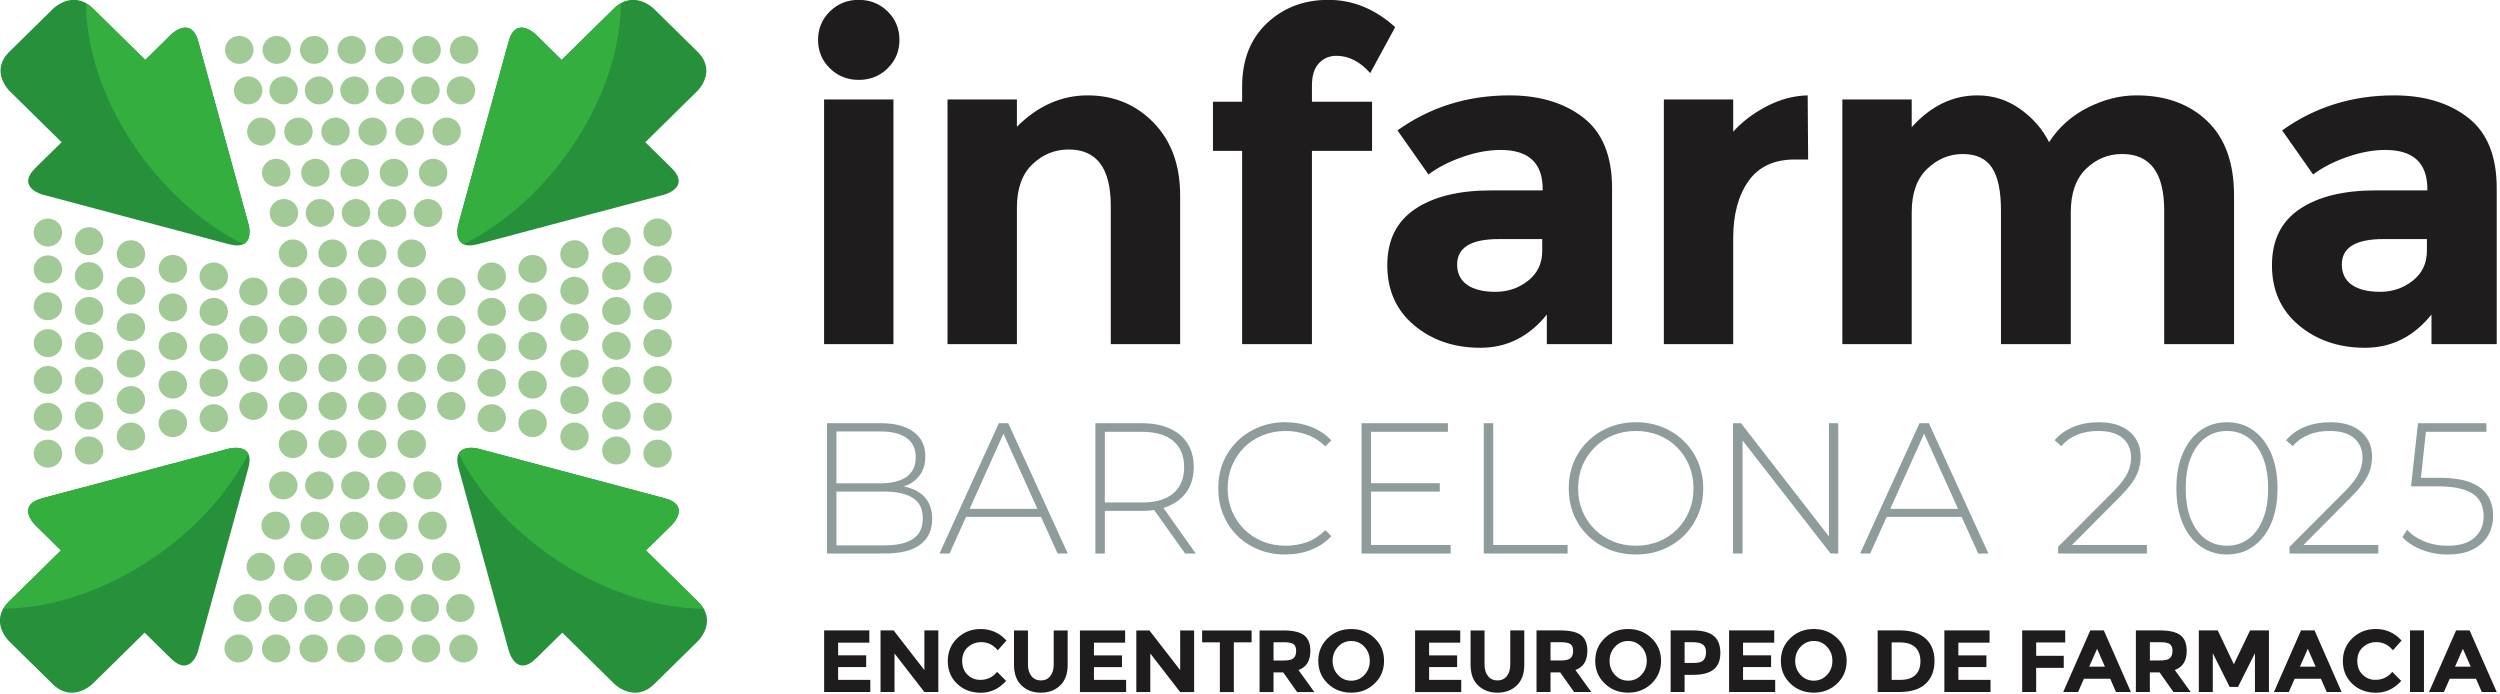
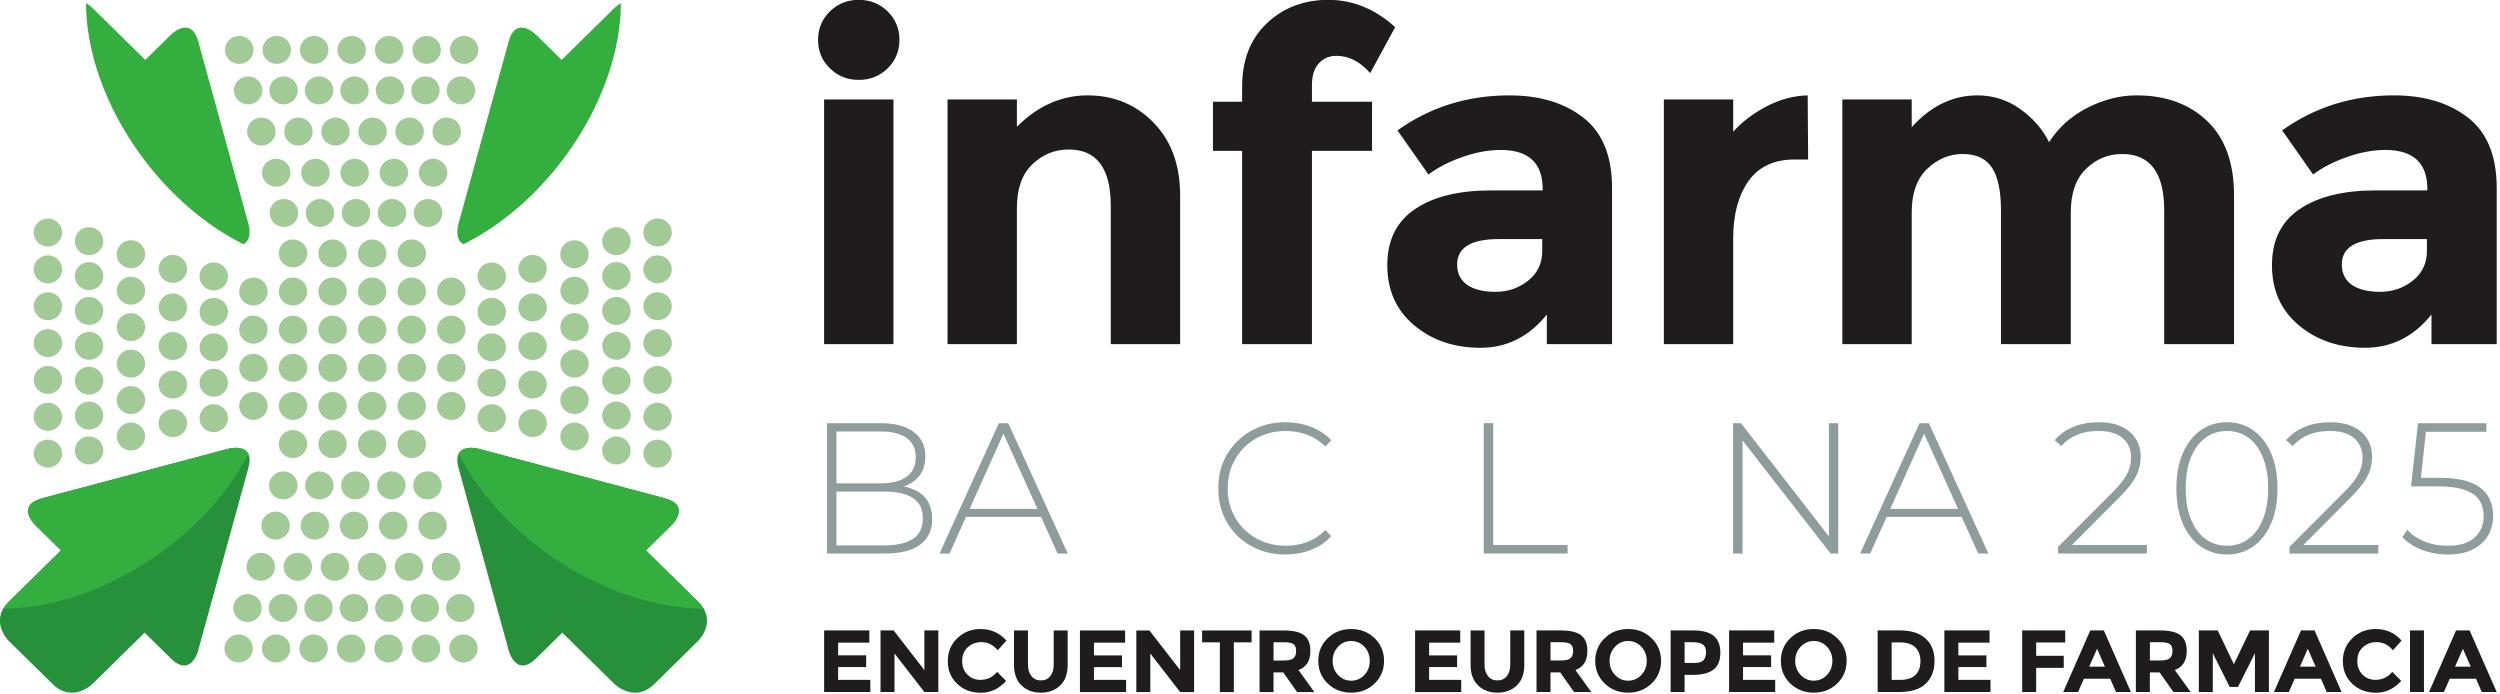
<svg xmlns="http://www.w3.org/2000/svg" xmlns:ns1="http://sodipodi.sourceforge.net/DTD/sodipodi-0.dtd" xmlns:ns2="http://www.inkscape.org/namespaces/inkscape" xmlns:xlink="http://www.w3.org/1999/xlink" width="162.158" height="45" viewBox="0 0 121.619 33.75" version="1.2" id="svg124" ns1:docname="inf2025-logo.svg" ns2:version="1.3.2 (091e20e, 2023-11-25, custom)">
  <ns1:namedview pagecolor="#ffffff" bordercolor="#666666" borderopacity="1" objecttolerance="10" gridtolerance="10" guidetolerance="10" ns2:pageopacity="0" ns2:pageshadow="2" ns2:window-width="2400" ns2:window-height="1271" id="namedview126" showgrid="false" units="px" fit-margin-top="0" fit-margin-left="0" fit-margin-right="0" fit-margin-bottom="0" ns2:zoom="1.5584371" ns2:cx="268.21743" ns2:cy="-9.9458618" ns2:window-x="4791" ns2:window-y="-9" ns2:window-maximized="1" ns2:current-layer="svg124" ns2:showpageshadow="0" ns2:pagecheckerboard="0" ns2:deskcolor="#505050" />
  <defs id="defs43">
    <g id="g41">
      <symbol overflow="visible" id="glyph0-0" style="overflow:visible">
        <path style="stroke:none" d="M 0.969,0 V -17 H 13.172 V 0 Z M 2.891,-1.703 H 11.25 v -13.594 H 2.891 Z m 0,0" id="path2" ns2:connector-curvature="0" />
      </symbol>
      <symbol overflow="visible" id="glyph0-1" style="overflow:visible">
        <path style="stroke:none" d="m 2.938,0 v -17 h 7.031 c 1.812,0 3.227,0.375 4.25,1.125 1.031,0.742 1.547,1.812 1.547,3.219 0,0.93 -0.219,1.711 -0.656,2.344 -0.43,0.625 -1.023,1.102 -1.781,1.422 -0.762,0.312 -1.617,0.469 -2.562,0.469 l 0.438,-0.484 c 1.156,0 2.141,0.172 2.953,0.516 0.82,0.336 1.441,0.824 1.859,1.469 0.426,0.648 0.641,1.461 0.641,2.438 0,1.418 -0.516,2.523 -1.547,3.312 C 14.086,-0.391 12.535,0 10.453,0 Z m 1.234,-1.062 h 6.281 c 1.613,0 2.848,-0.281 3.703,-0.844 0.852,-0.562 1.281,-1.457 1.281,-2.688 0,-1.207 -0.43,-2.086 -1.281,-2.641 -0.855,-0.562 -2.09,-0.844 -3.703,-0.844 h -6.438 V -9.156 h 5.906 c 1.457,0 2.586,-0.281 3.391,-0.844 0.801,-0.57 1.203,-1.422 1.203,-2.547 0,-1.125 -0.402,-1.969 -1.203,-2.531 -0.805,-0.562 -1.934,-0.844 -3.391,-0.844 h -5.75 z m 0,0" id="path5" ns2:connector-curvature="0" />
      </symbol>
      <symbol overflow="visible" id="glyph0-2" style="overflow:visible">
        <path style="stroke:none" d="m 0.125,0 7.75,-17 H 9.094 L 16.859,0 H 15.531 L 8.203,-16.219 h 0.531 L 1.438,0 Z M 2.969,-4.781 3.375,-5.828 H 13.453 L 13.875,-4.781 Z m 0,0" id="path8" ns2:connector-curvature="0" />
      </symbol>
      <symbol overflow="visible" id="glyph0-3" style="overflow:visible">
-         <path style="stroke:none" d="m 2.938,0 v -17 h 6.047 c 1.406,0 2.613,0.23 3.625,0.688 1.02,0.449 1.801,1.102 2.344,1.953 0.539,0.844 0.812,1.875 0.812,3.094 0,1.18 -0.273,2.195 -0.812,3.047 -0.543,0.855 -1.324,1.512 -2.344,1.969 -1.012,0.461 -2.219,0.688 -3.625,0.688 h -5.375 l 0.562,-0.578 V 0 Z M 14.641,0 10.25,-6.172 h 1.406 L 16.031,0 Z M 4.172,-6.078 3.609,-6.656 h 5.375 c 1.812,0 3.188,-0.398 4.125,-1.203 0.938,-0.812 1.406,-1.945 1.406,-3.406 0,-1.469 -0.469,-2.602 -1.406,-3.406 -0.938,-0.801 -2.312,-1.203 -4.125,-1.203 h -5.375 l 0.562,-0.609 z m 0,0" id="path11" ns2:connector-curvature="0" />
-       </symbol>
+         </symbol>
      <symbol overflow="visible" id="glyph0-4" style="overflow:visible">
        <path style="stroke:none" d="m 10.062,0.125 c -1.25,0 -2.414,-0.211 -3.484,-0.641 -1.062,-0.438 -1.992,-1.039 -2.781,-1.812 C 3.016,-3.109 2.406,-4.02 1.969,-5.062 1.539,-6.102 1.328,-7.25 1.328,-8.5 c 0,-1.25 0.211,-2.395 0.641,-3.438 0.438,-1.039 1.051,-1.945 1.844,-2.719 0.801,-0.781 1.727,-1.383 2.781,-1.812 1.062,-0.438 2.219,-0.656 3.469,-0.656 1.188,0 2.297,0.199 3.328,0.594 1.039,0.387 1.93,0.977 2.672,1.766 l -0.766,0.797 c -0.73,-0.707 -1.531,-1.219 -2.406,-1.531 -0.875,-0.32 -1.805,-0.484 -2.781,-0.484 -1.074,0 -2.074,0.188 -3,0.562 -0.918,0.375 -1.719,0.902 -2.406,1.578 -0.68,0.68 -1.211,1.477 -1.594,2.391 -0.375,0.906 -0.562,1.891 -0.562,2.953 0,1.074 0.188,2.062 0.562,2.969 0.383,0.906 0.914,1.699 1.594,2.375 0.688,0.68 1.488,1.203 2.406,1.578 0.926,0.375 1.926,0.562 3,0.562 0.977,0 1.906,-0.156 2.781,-0.469 0.875,-0.32 1.676,-0.848 2.406,-1.578 L 16.062,-2.266 C 15.32,-1.461 14.43,-0.863 13.391,-0.469 12.359,-0.07 11.25,0.125 10.062,0.125 Z m 0,0" id="path14" ns2:connector-curvature="0" />
      </symbol>
      <symbol overflow="visible" id="glyph0-5" style="overflow:visible">
-         <path style="stroke:none" d="m 4.016,-9.172 h 9.125 v 1.094 h -9.125 z m 0.156,8.062 H 14.562 V 0 H 2.938 v -17 h 11.266 v 1.125 H 4.172 Z m 0,0" id="path17" ns2:connector-curvature="0" />
-       </symbol>
+         </symbol>
      <symbol overflow="visible" id="glyph0-6" style="overflow:visible">
        <path style="stroke:none" d="M 2.938,0 V -17 H 4.172 V -1.109 H 13.875 V 0 Z m 0,0" id="path20" ns2:connector-curvature="0" />
      </symbol>
      <symbol overflow="visible" id="glyph0-7" style="overflow:visible">
-         <path style="stroke:none" d="M 10.094,0.125 C 8.832,0.125 7.672,-0.086 6.609,-0.516 5.547,-0.953 4.613,-1.562 3.812,-2.344 3.02,-3.125 2.406,-4.035 1.969,-5.078 1.539,-6.129 1.328,-7.27 1.328,-8.5 c 0,-1.227 0.211,-2.363 0.641,-3.406 0.438,-1.039 1.051,-1.953 1.844,-2.734 0.801,-0.789 1.734,-1.398 2.797,-1.828 1.062,-0.438 2.223,-0.656 3.484,-0.656 1.25,0 2.406,0.219 3.469,0.656 1.07,0.43 2,1.031 2.781,1.812 0.789,0.773 1.406,1.68 1.844,2.719 0.445,1.043 0.672,2.188 0.672,3.438 0,1.25 -0.227,2.398 -0.672,3.438 -0.438,1.043 -1.055,1.953 -1.844,2.734 -0.781,0.773 -1.711,1.375 -2.781,1.812 C 12.5,-0.086 11.344,0.125 10.094,0.125 Z m 0,-1.141 c 1.07,0 2.066,-0.188 2.984,-0.562 0.914,-0.375 1.707,-0.898 2.375,-1.578 0.676,-0.676 1.203,-1.469 1.578,-2.375 0.375,-0.906 0.562,-1.895 0.562,-2.969 0,-1.082 -0.188,-2.07 -0.562,-2.969 -0.375,-0.906 -0.902,-1.695 -1.578,-2.375 -0.668,-0.676 -1.461,-1.203 -2.375,-1.578 -0.918,-0.375 -1.914,-0.562 -2.984,-0.562 -1.086,0 -2.086,0.188 -3,0.562 -0.906,0.375 -1.703,0.902 -2.391,1.578 -0.68,0.68 -1.211,1.469 -1.594,2.375 -0.375,0.898 -0.562,1.887 -0.562,2.969 0,1.074 0.188,2.062 0.562,2.969 0.383,0.906 0.914,1.699 1.594,2.375 0.688,0.68 1.484,1.203 2.391,1.578 0.914,0.375 1.914,0.562 3,0.562 z m 0,0" id="path23" ns2:connector-curvature="0" />
-       </symbol>
+         </symbol>
      <symbol overflow="visible" id="glyph0-8" style="overflow:visible">
        <path style="stroke:none" d="M 2.938,0 V -17 H 3.969 L 15.984,-1.531 H 15.438 V -17 h 1.219 V 0 h -1 L 3.609,-15.469 h 0.562 V 0 Z m 0,0" id="path26" ns2:connector-curvature="0" />
      </symbol>
      <symbol overflow="visible" id="glyph0-9" style="overflow:visible">
        <path style="stroke:none" d="" id="path29" ns2:connector-curvature="0" />
      </symbol>
      <symbol overflow="visible" id="glyph0-10" style="overflow:visible">
        <path style="stroke:none" d="m 0.984,0 v -0.875 l 7.125,-7.141 c 0.676,-0.676 1.18,-1.27 1.516,-1.781 0.344,-0.508 0.57,-0.984 0.688,-1.422 0.125,-0.438 0.188,-0.863 0.188,-1.281 0,-1.07 -0.367,-1.922 -1.094,-2.547 -0.719,-0.625 -1.777,-0.938 -3.172,-0.938 -1.062,0 -1.992,0.168 -2.781,0.5 -0.793,0.324 -1.48,0.812 -2.062,1.469 L 0.531,-14.781 c 0.645,-0.75 1.457,-1.328 2.438,-1.734 0.988,-0.406 2.109,-0.609 3.359,-0.609 1.113,0 2.07,0.184 2.875,0.547 0.812,0.367 1.438,0.887 1.875,1.562 0.445,0.668 0.672,1.465 0.672,2.391 0,0.555 -0.078,1.094 -0.234,1.625 -0.148,0.523 -0.418,1.074 -0.812,1.656 C 10.305,-8.758 9.738,-8.098 9,-7.359 L 2.312,-0.625 1.906,-1.109 H 12.562 V 0 Z m 0,0" id="path32" ns2:connector-curvature="0" />
      </symbol>
      <symbol overflow="visible" id="glyph0-11" style="overflow:visible">
        <path style="stroke:none" d="M 7.922,0.125 C 6.641,0.125 5.5,-0.223 4.5,-0.922 3.508,-1.617 2.734,-2.609 2.172,-3.891 1.609,-5.18 1.328,-6.719 1.328,-8.5 c 0,-1.781 0.281,-3.312 0.844,-4.594 0.562,-1.289 1.336,-2.285 2.328,-2.984 1,-0.695 2.141,-1.047 3.422,-1.047 1.301,0 2.441,0.352 3.422,1.047 0.988,0.699 1.766,1.695 2.328,2.984 0.562,1.281 0.844,2.812 0.844,4.594 0,1.781 -0.281,3.32 -0.844,4.609 -0.562,1.281 -1.34,2.273 -2.328,2.969 C 10.363,-0.223 9.223,0.125 7.922,0.125 Z m 0,-1.141 c 1.07,0 2.008,-0.297 2.812,-0.891 0.801,-0.594 1.426,-1.445 1.875,-2.562 0.457,-1.113 0.688,-2.457 0.688,-4.031 0,-1.582 -0.23,-2.926 -0.688,-4.031 -0.449,-1.113 -1.074,-1.969 -1.875,-2.562 -0.805,-0.594 -1.742,-0.891 -2.812,-0.891 -1.062,0 -2,0.297 -2.812,0.891 -0.805,0.594 -1.434,1.449 -1.891,2.562 -0.449,1.105 -0.672,2.449 -0.672,4.031 0,1.574 0.223,2.918 0.672,4.031 0.457,1.117 1.086,1.969 1.891,2.562 0.812,0.594 1.75,0.891 2.812,0.891 z m 0,0" id="path35" ns2:connector-curvature="0" />
      </symbol>
      <symbol overflow="visible" id="glyph0-12" style="overflow:visible">
        <path style="stroke:none" d="M 6.547,0.125 C 5.328,0.125 4.18,-0.082 3.109,-0.5 2.047,-0.926 1.219,-1.477 0.625,-2.156 L 1.25,-3.109 c 0.508,0.605 1.227,1.105 2.156,1.5 0.938,0.398 1.977,0.594 3.125,0.594 1.551,0 2.719,-0.352 3.5,-1.062 0.789,-0.719 1.188,-1.645 1.188,-2.781 0,-0.812 -0.188,-1.504 -0.562,-2.078 -0.367,-0.582 -0.992,-1.031 -1.875,-1.344 -0.875,-0.32 -2.078,-0.484 -3.609,-0.484 H 1.75 L 2.656,-17 h 8.922 v 1.125 H 3.156 L 3.75,-16.469 2.969,-9.25 2.391,-9.875 H 5.438 c 1.719,0 3.086,0.211 4.109,0.625 1.02,0.406 1.758,0.984 2.219,1.734 0.457,0.742 0.688,1.609 0.688,2.609 0,0.938 -0.219,1.789 -0.656,2.547 -0.438,0.762 -1.094,1.367 -1.969,1.812 C 8.961,-0.098 7.867,0.125 6.547,0.125 Z m 0,0" id="path38" ns2:connector-curvature="0" />
      </symbol>
    </g>
  </defs>
  <g id="surface76" transform="matrix(0.373,0,0,0.373,-4.507,-5.969)">
    <path style="fill:#a1ca97;fill-opacity:1;fill-rule:nonzero;stroke:none" d="m 16.477,75.133 v 0.059 c 0.012,0.996 0.84,1.801 1.855,1.801 1.023,0 1.855,-0.82 1.855,-1.828 0,-1.012 -0.832,-1.828 -1.855,-1.828 -1.016,0 -1.844,0.801 -1.855,1.797 m 0,-4.801 v 0.059 c 0.012,0.992 0.84,1.793 1.855,1.793 1.023,0 1.855,-0.812 1.855,-1.824 0,-1.008 -0.832,-1.828 -1.855,-1.828 -1.016,0 -1.844,0.805 -1.855,1.801 m 0,-4.812 v 0.059 c 0.012,0.996 0.84,1.801 1.855,1.801 1.023,0 1.855,-0.82 1.855,-1.828 0,-1.008 -0.832,-1.828 -1.855,-1.828 -1.016,0 -1.844,0.805 -1.855,1.797 m 0,-4.805 v 0.055 c 0.012,1 0.84,1.805 1.855,1.805 1.023,0 1.855,-0.82 1.855,-1.828 0,-1.012 -0.832,-1.824 -1.855,-1.824 -1.016,0 -1.844,0.797 -1.855,1.793 m 0,-14.422 v 0.059 c 0.012,0.996 0.84,1.801 1.855,1.801 1.023,0 1.855,-0.82 1.855,-1.832 0,-1.004 -0.832,-1.824 -1.855,-1.824 -1.016,0 -1.844,0.805 -1.855,1.797 m 0,4.809 v 0.059 c 0.012,0.992 0.84,1.797 1.855,1.797 1.023,0 1.855,-0.816 1.855,-1.824 0,-1.012 -0.832,-1.832 -1.855,-1.832 -1.016,0 -1.844,0.805 -1.855,1.801 m 0,4.809 v 0.055 c 0.012,0.996 0.84,1.797 1.855,1.797 1.023,0 1.855,-0.816 1.855,-1.824 0,-1.008 -0.832,-1.828 -1.855,-1.828 -1.016,0 -1.844,0.805 -1.855,1.801 M 21.844,74.758 c 0,1.012 0.828,1.828 1.855,1.828 1.027,0 1.859,-0.816 1.859,-1.828 0,-1.008 -0.832,-1.832 -1.859,-1.832 -1.027,0 -1.855,0.824 -1.855,1.832 m 0,-4.547 c 0,1.008 0.828,1.824 1.855,1.824 1.027,0 1.859,-0.816 1.859,-1.824 0,-1.012 -0.832,-1.832 -1.859,-1.832 -1.027,0 -1.855,0.82 -1.855,1.832 m 0,-4.551 c 0,1.008 0.828,1.824 1.855,1.824 1.027,0 1.859,-0.816 1.859,-1.824 0,-1.008 -0.832,-1.828 -1.859,-1.828 -1.027,0 -1.855,0.82 -1.855,1.828 m 0,-4.551 c 0,1.008 0.828,1.824 1.855,1.824 1.027,0 1.859,-0.816 1.859,-1.824 0,-1.008 -0.832,-1.828 -1.859,-1.828 -1.027,0 -1.855,0.82 -1.855,1.828 m 0,-13.648 c 0,1.008 0.828,1.824 1.855,1.824 1.027,0 1.859,-0.816 1.859,-1.824 0,-1.008 -0.832,-1.828 -1.859,-1.828 -1.027,0 -1.855,0.82 -1.855,1.828 m 0,4.547 c 0,1.012 0.828,1.828 1.855,1.828 1.027,0 1.859,-0.816 1.859,-1.828 0,-1.008 -0.832,-1.824 -1.859,-1.824 -1.027,0 -1.855,0.816 -1.855,1.824 m 0,4.555 c 0,1.008 0.828,1.824 1.855,1.824 1.027,0 1.859,-0.816 1.859,-1.824 0,-1.012 -0.832,-1.832 -1.859,-1.832 -1.027,0 -1.855,0.82 -1.855,1.832 m 5.461,16.371 c 0,1.008 0.832,1.824 1.859,1.824 1.023,0 1.855,-0.816 1.855,-1.824 0,-1.008 -0.832,-1.828 -1.855,-1.828 -1.027,0 -1.859,0.82 -1.859,1.828 m 0,-4.758 c 0,1.012 0.832,1.828 1.859,1.828 1.023,0 1.855,-0.816 1.855,-1.828 0,-1.004 -0.832,-1.824 -1.855,-1.824 -1.027,0 -1.859,0.82 -1.859,1.824 m 0,-4.75 c 0,1.008 0.832,1.828 1.859,1.828 1.023,0 1.855,-0.82 1.855,-1.828 0,-1.012 -0.832,-1.828 -1.855,-1.828 -1.027,0 -1.859,0.816 -1.859,1.828 m 0,-14.266 c 0,1.008 0.832,1.828 1.859,1.828 1.023,0 1.855,-0.82 1.855,-1.828 0,-1.008 -0.832,-1.828 -1.855,-1.828 -1.027,0 -1.859,0.82 -1.859,1.828 m 0,4.754 c 0,1.008 0.832,1.828 1.859,1.828 1.023,0 1.855,-0.82 1.855,-1.828 0,-1.008 -0.832,-1.824 -1.855,-1.824 -1.027,0 -1.859,0.816 -1.859,1.824 m 0,4.758 c 0,1.008 0.832,1.82 1.859,1.82 1.023,0 1.855,-0.812 1.855,-1.82 0,-1.012 -0.832,-1.832 -1.855,-1.832 -1.027,0 -1.859,0.82 -1.859,1.832 m 5.465,12.52 c 0,1.008 0.832,1.824 1.855,1.824 1.023,0 1.859,-0.816 1.859,-1.824 0,-1.012 -0.836,-1.828 -1.859,-1.828 -1.023,0 -1.855,0.816 -1.855,1.828 m 0,-5.031 c 0,1.008 0.832,1.824 1.855,1.824 1.023,0 1.859,-0.816 1.859,-1.824 0,-1.008 -0.836,-1.828 -1.859,-1.828 -1.023,0 -1.855,0.82 -1.855,1.828 m 0,-5.031 c 0,1.008 0.832,1.828 1.855,1.828 1.023,0 1.859,-0.82 1.859,-1.828 0,-1.012 -0.836,-1.828 -1.859,-1.828 -1.023,0 -1.855,0.816 -1.855,1.828 m 0,-10.062 c 0,1.008 0.832,1.824 1.855,1.824 1.023,0 1.859,-0.816 1.859,-1.824 0,-1.008 -0.836,-1.824 -1.859,-1.824 -1.023,0 -1.855,0.816 -1.855,1.824 m 0,5.031 c 0,1.008 0.832,1.828 1.855,1.828 1.023,0 1.859,-0.82 1.859,-1.828 0,-1.008 -0.836,-1.828 -1.859,-1.828 -1.023,0 -1.855,0.82 -1.855,1.828 m 5.332,14.441 c 0,1.012 0.832,1.828 1.859,1.828 1.023,0 1.859,-0.816 1.859,-1.828 0,-1.008 -0.836,-1.824 -1.859,-1.824 -1.027,0 -1.859,0.816 -1.859,1.824 m 0,-4.621 c 0,0.996 0.812,1.809 1.816,1.828 H 40 c 1.008,-0.02 1.82,-0.832 1.82,-1.828 0,-1.008 -0.836,-1.824 -1.859,-1.824 -1.027,0 -1.859,0.816 -1.859,1.824 m 0,-4.621 c 0,1.008 0.832,1.832 1.859,1.832 1.023,0 1.859,-0.824 1.859,-1.832 0,-1.008 -0.836,-1.824 -1.859,-1.824 -1.027,0 -1.859,0.816 -1.859,1.824 m 1.891,-6.445 c 1.012,0.016 1.828,0.828 1.828,1.824 0,1.008 -0.836,1.828 -1.859,1.828 -1.027,0 -1.859,-0.82 -1.859,-1.828 0,-0.996 0.816,-1.809 1.828,-1.824 z m -1.891,-2.797 c 0,1 0.816,1.812 1.828,1.828 h 0.062 C 41,53.867 41.82,53.055 41.82,52.055 c 0,-1.004 -0.836,-1.828 -1.859,-1.828 -1.027,0 -1.859,0.824 -1.859,1.828 m 32.574,48.523 c 0,0.996 0.805,1.805 1.809,1.828 h 0.086 c 1.008,-0.023 1.816,-0.832 1.816,-1.828 0,-1.012 -0.832,-1.828 -1.859,-1.828 -1.023,0 -1.852,0.816 -1.852,1.828 m -4.891,0 c 0,0.996 0.812,1.805 1.82,1.828 h 0.082 c 1.004,-0.023 1.816,-0.832 1.816,-1.828 0,-1.012 -0.832,-1.828 -1.859,-1.828 -1.023,0 -1.859,0.816 -1.859,1.828 m -4.891,0 c 0,0.996 0.812,1.805 1.816,1.828 h 0.086 c 1.008,-0.023 1.812,-0.832 1.812,-1.828 0,-1.012 -0.828,-1.828 -1.855,-1.828 -1.027,0 -1.859,0.816 -1.859,1.828 m -4.887,0 c 0,0.996 0.812,1.805 1.82,1.828 h 0.082 c 1.004,-0.023 1.816,-0.832 1.816,-1.828 0,-1.012 -0.836,-1.828 -1.859,-1.828 -1.023,0 -1.859,0.816 -1.859,1.828 m -14.66,0 c 0,0.996 0.809,1.805 1.812,1.828 h 0.086 c 1.008,-0.023 1.816,-0.832 1.816,-1.828 0,-1.012 -0.832,-1.828 -1.859,-1.828 -1.023,0 -1.855,0.816 -1.855,1.828 m 4.887,0 c 0,0.996 0.812,1.805 1.816,1.828 h 0.086 c 1.004,-0.023 1.812,-0.832 1.812,-1.828 0,-1.012 -0.828,-1.828 -1.855,-1.828 -1.023,0 -1.859,0.816 -1.859,1.828 m 4.891,0 c 0,0.996 0.809,1.805 1.812,1.828 h 0.082 c 1.008,-0.023 1.82,-0.832 1.82,-1.828 0,-1.012 -0.832,-1.828 -1.859,-1.828 -1.027,0 -1.855,0.816 -1.855,1.828 m 19.133,-5.277 c 0,1.008 0.836,1.824 1.859,1.824 1.023,0 1.855,-0.816 1.855,-1.824 0,-1.012 -0.832,-1.828 -1.855,-1.828 -1.023,0 -1.859,0.816 -1.859,1.828 m -4.625,0 c 0,1.008 0.832,1.824 1.859,1.824 1.023,0 1.859,-0.816 1.859,-1.824 0,-1.012 -0.836,-1.828 -1.859,-1.828 -1.027,0 -1.859,0.816 -1.859,1.828 m -4.629,0 c 0,1.008 0.836,1.824 1.863,1.824 1.027,0 1.855,-0.816 1.855,-1.824 0,-1.012 -0.828,-1.828 -1.855,-1.828 -1.027,0 -1.863,0.816 -1.863,1.828 m -4.625,0 c 0,1.008 0.836,1.824 1.863,1.824 1.023,0 1.855,-0.816 1.855,-1.824 0,-1.012 -0.832,-1.828 -1.855,-1.828 -1.027,0 -1.863,0.816 -1.863,1.828 m -13.875,0 c 0,1.008 0.832,1.824 1.859,1.824 1.023,0 1.855,-0.816 1.855,-1.824 0,-1.012 -0.832,-1.828 -1.855,-1.828 -1.027,0 -1.859,0.816 -1.859,1.828 m 4.625,0 c 0,1.008 0.832,1.824 1.859,1.824 1.023,0 1.855,-0.816 1.855,-1.824 0,-1.012 -0.832,-1.828 -1.855,-1.828 -1.027,0 -1.859,0.816 -1.859,1.828 m 4.629,0 c 0,1.008 0.832,1.824 1.855,1.824 1.027,0 1.859,-0.816 1.859,-1.824 0,-1.012 -0.832,-1.828 -1.859,-1.828 -1.023,0 -1.855,0.816 -1.855,1.828 m 16.648,-5.375 c 0,1.008 0.828,1.828 1.855,1.828 1.027,0 1.855,-0.82 1.855,-1.828 0,-1.008 -0.828,-1.828 -1.855,-1.828 -1.027,0 -1.855,0.82 -1.855,1.828 m -4.84,0 c 0,1.008 0.836,1.828 1.863,1.828 1.023,0 1.855,-0.82 1.855,-1.828 0,-1.008 -0.832,-1.828 -1.855,-1.828 -1.027,0 -1.863,0.82 -1.863,1.828 m -4.832,0 c 0,1.008 0.832,1.828 1.859,1.828 1.027,0 1.855,-0.82 1.855,-1.828 0,-1.008 -0.828,-1.828 -1.855,-1.828 -1.027,0 -1.859,0.82 -1.859,1.828 m -14.504,0 c 0,1.008 0.832,1.828 1.859,1.828 1.027,0 1.855,-0.82 1.855,-1.828 0,-1.008 -0.828,-1.828 -1.855,-1.828 -1.027,0 -1.859,0.82 -1.859,1.828 m 4.836,0 c 0,1.008 0.828,1.828 1.855,1.828 1.023,0 1.859,-0.82 1.859,-1.828 0,-1.008 -0.836,-1.828 -1.859,-1.828 -1.027,0 -1.855,0.82 -1.855,1.828 m 4.836,0 c 0,1.008 0.832,1.828 1.859,1.828 1.023,0 1.855,-0.82 1.855,-1.828 0,-1.008 -0.832,-1.828 -1.855,-1.828 -1.027,0 -1.859,0.82 -1.859,1.828 m 12.73,-5.371 c 0,1.008 0.836,1.824 1.855,1.824 1.031,0 1.859,-0.816 1.859,-1.824 0,-1.008 -0.828,-1.828 -1.859,-1.828 -1.02,0 -1.855,0.82 -1.855,1.828 m -5.117,0 c 0,1.008 0.832,1.824 1.859,1.824 1.027,0 1.859,-0.816 1.859,-1.824 0,-1.008 -0.832,-1.828 -1.859,-1.828 -1.027,0 -1.859,0.82 -1.859,1.828 m -5.117,0 c 0,1.008 0.832,1.824 1.859,1.824 1.023,0 1.855,-0.816 1.855,-1.824 0,-1.008 -0.832,-1.828 -1.855,-1.828 -1.027,0 -1.859,0.82 -1.859,1.828 m -10.23,0 c 0,1.008 0.832,1.824 1.855,1.824 1.027,0 1.863,-0.816 1.863,-1.824 0,-1.008 -0.836,-1.828 -1.863,-1.828 -1.023,0 -1.855,0.82 -1.855,1.828 m 5.117,0 c 0,1.008 0.832,1.824 1.855,1.824 1.027,0 1.863,-0.816 1.863,-1.824 0,-1.008 -0.836,-1.828 -1.863,-1.828 -1.023,0 -1.855,0.82 -1.855,1.828 m 14.688,-5.242 c 0,1.004 0.828,1.824 1.855,1.824 1.027,0 1.859,-0.82 1.859,-1.824 0,-1.012 -0.832,-1.832 -1.859,-1.832 -1.027,0 -1.855,0.82 -1.855,1.832 m -4.699,0 c 0,1.004 0.836,1.824 1.855,1.824 1.027,0 1.859,-0.82 1.859,-1.824 0,-1.012 -0.832,-1.832 -1.859,-1.832 -1.02,0 -1.855,0.82 -1.855,1.832 m -4.699,0 c 0,1.004 0.828,1.824 1.855,1.824 1.027,0 1.859,-0.82 1.859,-1.824 0,-1.012 -0.832,-1.832 -1.859,-1.832 -1.027,0 -1.855,0.82 -1.855,1.832 m -4.703,0 c 0,1.004 0.836,1.824 1.863,1.824 1.023,0 1.855,-0.82 1.855,-1.824 0,-1.012 -0.832,-1.832 -1.855,-1.832 -1.027,0 -1.863,0.82 -1.863,1.832 m -4.699,0 c 0,1.004 0.836,1.824 1.863,1.824 1.023,0 1.855,-0.82 1.855,-1.824 0,-1.012 -0.832,-1.832 -1.855,-1.832 -1.027,0 -1.863,0.82 -1.863,1.832 m 25.469,-58.629 c 1.008,0.016 1.824,0.828 1.824,1.824 0,1.012 -0.832,1.828 -1.855,1.828 -1.027,0 -1.859,-0.816 -1.859,-1.828 0,-0.996 0.816,-1.809 1.828,-1.824 z m -6.777,1.824 c 0,1.012 0.836,1.828 1.859,1.828 1.023,0 1.855,-0.816 1.855,-1.828 0,-1.008 -0.832,-1.824 -1.855,-1.824 -1.023,0 -1.859,0.816 -1.859,1.824 m -2.996,-1.824 c 1.008,0.016 1.82,0.828 1.82,1.824 0,1.012 -0.828,1.828 -1.855,1.828 -1.027,0 -1.859,-0.816 -1.859,-1.828 0,-0.996 0.816,-1.809 1.828,-1.824 z m -6.781,1.824 c 0,1.012 0.836,1.828 1.859,1.828 1.027,0 1.859,-0.816 1.859,-1.828 0,-1.008 -0.832,-1.824 -1.859,-1.824 -1.023,0 -1.859,0.816 -1.859,1.824 m -14.664,0 c 0,1.012 0.836,1.828 1.859,1.828 1.027,0 1.859,-0.816 1.859,-1.828 0,-1.008 -0.832,-1.824 -1.859,-1.824 -1.023,0 -1.859,0.816 -1.859,1.824 m 6.719,-1.824 c -1.012,0.016 -1.828,0.828 -1.828,1.824 0,1.012 0.836,1.828 1.859,1.828 1.027,0 1.855,-0.816 1.855,-1.828 0,-0.996 -0.812,-1.809 -1.824,-1.824 z m 4.949,0 c 1.012,0.016 1.828,0.828 1.828,1.824 0,1.012 -0.836,1.828 -1.859,1.828 -1.027,0 -1.859,-0.816 -1.859,-1.828 0,-0.996 0.816,-1.809 1.828,-1.824 z m 17.246,7.105 c 0,1.008 0.832,1.828 1.859,1.828 1.027,0 1.859,-0.82 1.859,-1.828 0,-1.008 -0.832,-1.824 -1.859,-1.824 -1.027,0 -1.859,0.816 -1.859,1.824 m -4.625,0 c 0,1.008 0.832,1.828 1.859,1.828 1.023,0 1.855,-0.82 1.855,-1.828 0,-1.008 -0.832,-1.824 -1.855,-1.824 -1.027,0 -1.859,0.816 -1.859,1.824 m -4.625,0 c 0,1.008 0.832,1.828 1.859,1.828 1.023,0 1.855,-0.82 1.855,-1.828 0,-1.008 -0.832,-1.824 -1.855,-1.824 -1.027,0 -1.859,0.816 -1.859,1.824 m -4.629,0 c 0,1.008 0.836,1.828 1.859,1.828 1.023,0 1.859,-0.82 1.859,-1.828 0,-1.008 -0.836,-1.824 -1.859,-1.824 -1.023,0 -1.859,0.816 -1.859,1.824 m -13.875,0 c 0,1.008 0.832,1.828 1.855,1.828 1.027,0 1.859,-0.82 1.859,-1.828 0,-1.008 -0.832,-1.824 -1.859,-1.824 -1.023,0 -1.855,0.816 -1.855,1.824 m 4.625,0 c 0,1.008 0.832,1.828 1.859,1.828 1.023,0 1.855,-0.82 1.855,-1.828 0,-1.008 -0.832,-1.824 -1.855,-1.824 -1.027,0 -1.859,0.816 -1.859,1.824 m 4.625,0 c 0,1.008 0.836,1.828 1.859,1.828 1.027,0 1.859,-0.82 1.859,-1.828 0,-1.008 -0.832,-1.824 -1.859,-1.824 -1.023,0 -1.859,0.816 -1.859,1.824 m 16.648,5.371 c 0,1.008 0.832,1.832 1.859,1.832 1.027,0 1.855,-0.824 1.855,-1.832 0,-1.008 -0.828,-1.824 -1.855,-1.824 -1.027,0 -1.859,0.816 -1.859,1.824 m -4.836,0 c 0,1.008 0.836,1.832 1.863,1.832 1.023,0 1.855,-0.824 1.855,-1.832 0,-1.008 -0.832,-1.824 -1.855,-1.824 -1.027,0 -1.863,0.816 -1.863,1.824 m -4.832,0 c 0,1.008 0.832,1.832 1.859,1.832 1.023,0 1.855,-0.824 1.855,-1.832 0,-1.008 -0.832,-1.824 -1.855,-1.824 -1.027,0 -1.859,0.816 -1.859,1.824 m -14.504,0 c 0,1.008 0.832,1.832 1.859,1.832 1.027,0 1.855,-0.824 1.855,-1.832 0,-1.008 -0.828,-1.824 -1.855,-1.824 -1.027,0 -1.859,0.816 -1.859,1.824 m 4.836,0 c 0,1.008 0.832,1.832 1.855,1.832 1.027,0 1.859,-0.824 1.859,-1.832 0,-1.008 -0.832,-1.824 -1.859,-1.824 -1.023,0 -1.855,0.816 -1.855,1.824 m 4.836,0 c 0,1.008 0.832,1.832 1.855,1.832 1.027,0 1.859,-0.824 1.859,-1.832 0,-1.008 -0.832,-1.824 -1.859,-1.824 -1.023,0 -1.855,0.816 -1.855,1.824 m 12.73,5.371 c 0,1.008 0.832,1.828 1.855,1.828 1.027,0 1.859,-0.82 1.859,-1.828 0,-1.008 -0.832,-1.824 -1.859,-1.824 -1.023,0 -1.855,0.816 -1.855,1.824 m -5.117,0 c 0,1.008 0.832,1.828 1.859,1.828 1.027,0 1.855,-0.82 1.855,-1.828 0,-1.008 -0.828,-1.824 -1.855,-1.824 -1.027,0 -1.859,0.816 -1.859,1.824 m -5.117,0 c 0,1.008 0.832,1.828 1.859,1.828 1.023,0 1.859,-0.82 1.859,-1.828 0,-1.008 -0.836,-1.824 -1.859,-1.824 -1.027,0 -1.859,0.816 -1.859,1.824 m -10.227,0 c 0,1.008 0.832,1.828 1.855,1.828 1.023,0 1.859,-0.82 1.859,-1.828 0,-1.008 -0.836,-1.824 -1.859,-1.824 -1.023,0 -1.855,0.816 -1.855,1.824 m 5.109,0 c 0,1.008 0.836,1.828 1.859,1.828 1.027,0 1.859,-0.82 1.859,-1.828 0,-1.008 -0.832,-1.824 -1.859,-1.824 -1.023,0 -1.859,0.816 -1.859,1.824 m 14.688,5.25 c 0,1.008 0.836,1.824 1.859,1.824 1.023,0 1.859,-0.816 1.859,-1.824 0,-1.012 -0.836,-1.828 -1.859,-1.828 -1.023,0 -1.859,0.816 -1.859,1.828 m -4.695,0 c 0,1.008 0.832,1.824 1.859,1.824 1.023,0 1.859,-0.816 1.859,-1.824 0,-1.012 -0.836,-1.828 -1.859,-1.828 -1.027,0 -1.859,0.816 -1.859,1.828 m -4.699,0 c 0,1.008 0.832,1.824 1.855,1.824 1.027,0 1.859,-0.816 1.859,-1.824 0,-1.012 -0.832,-1.828 -1.859,-1.828 -1.023,0 -1.855,0.816 -1.855,1.828 m -4.703,0 c 0,1.008 0.836,1.824 1.863,1.824 1.023,0 1.855,-0.816 1.855,-1.824 0,-1.012 -0.832,-1.828 -1.855,-1.828 -1.027,0 -1.863,0.816 -1.863,1.828 m -4.695,0 c 0,1.008 0.828,1.824 1.859,1.824 1.023,0 1.855,-0.816 1.855,-1.824 0,-1.012 -0.832,-1.828 -1.855,-1.828 -1.031,0 -1.859,0.816 -1.859,1.828 m 48.73,31.383 c 0,1.008 0.836,1.828 1.855,1.828 1.027,0 1.859,-0.82 1.859,-1.828 0,-1.012 -0.832,-1.828 -1.859,-1.828 -1.02,0 -1.855,0.816 -1.855,1.828 m 0,-4.805 c 0,1.012 0.836,1.824 1.855,1.824 1.027,0 1.859,-0.812 1.859,-1.824 0,-1.008 -0.832,-1.828 -1.859,-1.828 -1.02,0 -1.855,0.82 -1.855,1.828 m 0,-4.809 c 0,1.008 0.836,1.828 1.855,1.828 1.027,0 1.859,-0.82 1.859,-1.828 0,-1.008 -0.832,-1.828 -1.859,-1.828 -1.02,0 -1.855,0.82 -1.855,1.828 m 0,-4.805 c 0,1.008 0.836,1.828 1.855,1.828 1.027,0 1.859,-0.82 1.859,-1.828 0,-1.012 -0.832,-1.824 -1.859,-1.824 -1.02,0 -1.855,0.812 -1.855,1.824 m 0,-14.426 c 0,1.012 0.836,1.832 1.855,1.832 1.027,0 1.859,-0.82 1.859,-1.832 0,-1.004 -0.832,-1.824 -1.859,-1.824 -1.02,0 -1.855,0.82 -1.855,1.824 m 0,4.812 c 0,1.008 0.836,1.824 1.855,1.824 1.027,0 1.859,-0.816 1.859,-1.824 0,-1.008 -0.832,-1.832 -1.859,-1.832 -1.02,0 -1.855,0.824 -1.855,1.832 m 0,4.805 c 0,1.008 0.836,1.824 1.855,1.824 1.027,0 1.859,-0.816 1.859,-1.824 0,-1.008 -0.832,-1.828 -1.859,-1.828 -1.02,0 -1.855,0.82 -1.855,1.828 m -5.371,18.82 c 0,1.012 0.832,1.828 1.859,1.828 1.027,0 1.855,-0.816 1.855,-1.828 0,-1.008 -0.828,-1.832 -1.855,-1.832 -1.027,0 -1.859,0.824 -1.859,1.832 m 0,-4.547 c 0,1.008 0.832,1.824 1.859,1.824 1.027,0 1.855,-0.816 1.855,-1.824 0,-1.012 -0.828,-1.832 -1.855,-1.832 -1.027,0 -1.859,0.82 -1.859,1.832 m 0,-4.551 c 0,1.008 0.832,1.824 1.859,1.824 1.027,0 1.855,-0.816 1.855,-1.824 0,-1.008 -0.828,-1.828 -1.855,-1.828 -1.027,0 -1.859,0.82 -1.859,1.828 m 0,-4.551 c 0,1.008 0.832,1.824 1.859,1.824 1.027,0 1.855,-0.816 1.855,-1.824 0,-1.008 -0.828,-1.828 -1.855,-1.828 -1.027,0 -1.859,0.82 -1.859,1.828 m 0,-13.648 c 0,1.008 0.832,1.824 1.859,1.824 1.027,0 1.855,-0.816 1.855,-1.824 0,-1.008 -0.828,-1.828 -1.855,-1.828 -1.027,0 -1.859,0.82 -1.859,1.828 m 0,4.547 c 0,1.012 0.832,1.828 1.859,1.828 1.027,0 1.855,-0.816 1.855,-1.828 0,-1.008 -0.828,-1.824 -1.855,-1.824 -1.027,0 -1.859,0.816 -1.859,1.824 m 0,4.555 c 0,1.008 0.832,1.824 1.859,1.824 1.027,0 1.855,-0.816 1.855,-1.824 0,-1.012 -0.828,-1.832 -1.855,-1.832 -1.027,0 -1.859,0.82 -1.859,1.832 M 85.156,72.934 c 0,1.008 0.828,1.824 1.855,1.824 1.023,0 1.855,-0.816 1.855,-1.824 0,-1.008 -0.832,-1.828 -1.855,-1.828 -1.027,0 -1.855,0.82 -1.855,1.828 m 0,-4.758 c 0,1.012 0.828,1.828 1.855,1.828 1.023,0 1.855,-0.816 1.855,-1.828 0,-1.004 -0.832,-1.824 -1.855,-1.824 -1.027,0 -1.855,0.82 -1.855,1.824 m 0,-4.75 c 0,1.008 0.828,1.828 1.855,1.828 1.023,0 1.855,-0.82 1.855,-1.828 0,-1.012 -0.832,-1.828 -1.855,-1.828 -1.027,0 -1.855,0.816 -1.855,1.828 m 0,-14.266 c 0,1.008 0.828,1.828 1.855,1.828 1.023,0 1.855,-0.82 1.855,-1.828 0,-1.008 -0.832,-1.828 -1.855,-1.828 -1.027,0 -1.855,0.82 -1.855,1.828 m 0,4.754 c 0,1.008 0.828,1.828 1.855,1.828 1.023,0 1.855,-0.82 1.855,-1.828 0,-1.008 -0.832,-1.824 -1.855,-1.824 -1.027,0 -1.855,0.816 -1.855,1.824 m 0,4.758 c 0,1.008 0.828,1.82 1.855,1.82 1.023,0 1.855,-0.812 1.855,-1.82 0,-1.012 -0.832,-1.832 -1.855,-1.832 -1.027,0 -1.855,0.82 -1.855,1.832 M 79.688,71.191 c 0,1.008 0.836,1.824 1.863,1.824 1.023,0 1.855,-0.816 1.855,-1.824 0,-1.012 -0.832,-1.828 -1.855,-1.828 -1.027,0 -1.863,0.816 -1.863,1.828 m 0,-5.031 c 0,1.008 0.836,1.824 1.863,1.824 1.023,0 1.855,-0.816 1.855,-1.824 0,-1.008 -0.832,-1.828 -1.855,-1.828 -1.027,0 -1.863,0.82 -1.863,1.828 m 0,-5.031 c 0,1.008 0.836,1.828 1.863,1.828 1.023,0 1.855,-0.82 1.855,-1.828 0,-1.012 -0.832,-1.828 -1.855,-1.828 -1.027,0 -1.863,0.816 -1.863,1.828 m 0,-10.062 c 0,1.008 0.836,1.824 1.863,1.824 1.023,0 1.855,-0.816 1.855,-1.824 0,-1.008 -0.832,-1.824 -1.855,-1.824 -1.027,0 -1.863,0.816 -1.863,1.824 m 0,5.031 c 0,1.008 0.836,1.828 1.863,1.828 1.023,0 1.855,-0.82 1.855,-1.828 0,-1.008 -0.832,-1.828 -1.855,-1.828 -1.027,0 -1.863,0.82 -1.863,1.828 m -5.332,14.441 c 0,1.012 0.832,1.828 1.855,1.828 1.027,0 1.859,-0.816 1.859,-1.828 0,-1.008 -0.832,-1.824 -1.859,-1.824 -1.023,0 -1.855,0.816 -1.855,1.824 m 0,-4.621 c 0,1.012 0.832,1.828 1.855,1.828 1.027,0 1.859,-0.816 1.859,-1.828 0,-1.008 -0.832,-1.824 -1.859,-1.824 -1.023,0 -1.855,0.816 -1.855,1.824 m 0,-4.621 c 0,1.008 0.832,1.832 1.855,1.832 1.027,0 1.859,-0.824 1.859,-1.832 0,-1.008 -0.832,-1.824 -1.859,-1.824 -1.023,0 -1.855,0.816 -1.855,1.824 m 0,-4.621 c 0,1.008 0.832,1.828 1.855,1.828 1.027,0 1.859,-0.82 1.859,-1.828 0,-1.008 -0.832,-1.824 -1.859,-1.824 -1.023,0 -1.855,0.816 -1.855,1.824 m 0,-4.621 c 0,1.008 0.832,1.828 1.855,1.828 1.027,0 1.859,-0.82 1.859,-1.828 0,-1.004 -0.832,-1.828 -1.859,-1.828 -1.023,0 -1.855,0.824 -1.855,1.828 m -5.27,16.891 c 0,1.008 0.836,1.828 1.859,1.828 1.023,0 1.859,-0.82 1.859,-1.828 0,-1.008 -0.836,-1.824 -1.859,-1.824 -1.023,0 -1.859,0.816 -1.859,1.824 m 0,-4.973 c 0,1.008 0.836,1.828 1.859,1.828 1.023,0 1.859,-0.82 1.859,-1.828 0,-1.008 -0.836,-1.828 -1.859,-1.828 -1.023,0 -1.859,0.82 -1.859,1.828 m 0,-4.973 c 0,1.008 0.836,1.828 1.859,1.828 1.023,0 1.859,-0.82 1.859,-1.828 0,-1.008 -0.836,-1.828 -1.859,-1.828 -1.023,0 -1.859,0.82 -1.859,1.828 m 0,-4.973 c 0,1.008 0.836,1.824 1.859,1.824 1.023,0 1.859,-0.816 1.859,-1.824 0,-1.008 -0.836,-1.828 -1.859,-1.828 -1.023,0 -1.859,0.82 -1.859,1.828 M 58.766,73.918 c 0,1.012 0.828,1.828 1.855,1.828 1.027,0 1.859,-0.816 1.859,-1.828 0,-1.008 -0.832,-1.828 -1.859,-1.828 -1.027,0 -1.855,0.82 -1.855,1.828 m 0,-4.973 c 0,1.008 0.828,1.828 1.855,1.828 1.027,0 1.859,-0.82 1.859,-1.828 0,-1.008 -0.832,-1.824 -1.859,-1.824 -1.027,0 -1.855,0.816 -1.855,1.824 m 0,-4.973 c 0,1.008 0.828,1.828 1.855,1.828 1.027,0 1.859,-0.82 1.859,-1.828 0,-1.008 -0.832,-1.828 -1.859,-1.828 -1.027,0 -1.855,0.82 -1.855,1.828 M 60.594,57.172 C 59.578,57.188 58.766,58 58.766,59 c 0,1.008 0.828,1.828 1.855,1.828 1.027,0 1.859,-0.82 1.859,-1.828 0,-1 -0.816,-1.812 -1.828,-1.828 z m -1.828,-3.145 c 0,1.008 0.828,1.824 1.855,1.824 1.027,0 1.859,-0.816 1.859,-1.824 0,-1.008 -0.832,-1.828 -1.859,-1.828 -1.027,0 -1.855,0.82 -1.855,1.828 m 0,-4.973 c 0,1.008 0.828,1.824 1.855,1.824 1.027,0 1.859,-0.816 1.859,-1.824 0,-1.012 -0.832,-1.824 -1.859,-1.824 -1.027,0 -1.855,0.812 -1.855,1.824 m 5.16,24.863 c 0,1.012 0.832,1.828 1.855,1.828 1.027,0 1.859,-0.816 1.859,-1.828 0,-1.008 -0.832,-1.828 -1.859,-1.828 -1.023,0 -1.855,0.82 -1.855,1.828 m 0,-4.973 c 0,1.008 0.832,1.828 1.855,1.828 1.027,0 1.859,-0.82 1.859,-1.828 0,-1.008 -0.832,-1.824 -1.859,-1.824 -1.023,0 -1.855,0.816 -1.855,1.824 m 0,-4.973 c 0,1.008 0.832,1.828 1.855,1.828 1.027,0 1.859,-0.82 1.859,-1.828 0,-1.008 -0.832,-1.828 -1.859,-1.828 -1.023,0 -1.855,0.82 -1.855,1.828 m 0,-4.973 c 0,1.008 0.832,1.828 1.855,1.828 1.027,0 1.859,-0.82 1.859,-1.828 0,-1.008 -0.832,-1.828 -1.859,-1.828 -1.023,0 -1.855,0.82 -1.855,1.828 m 0,-4.973 c 0,1.008 0.832,1.824 1.855,1.824 1.027,0 1.859,-0.816 1.859,-1.824 0,-1.008 -0.832,-1.828 -1.859,-1.828 -1.023,0 -1.855,0.82 -1.855,1.828 m 0,-4.973 c 0,1.008 0.832,1.824 1.855,1.824 1.027,0 1.859,-0.816 1.859,-1.824 0,-1.012 -0.832,-1.824 -1.859,-1.824 -1.023,0 -1.855,0.812 -1.855,1.824 M 53.605,73.918 c 0,1.012 0.832,1.828 1.855,1.828 1.027,0 1.855,-0.816 1.855,-1.828 0,-1.008 -0.828,-1.828 -1.855,-1.828 -1.023,0 -1.855,0.82 -1.855,1.828 m 0,-4.973 c 0,1.008 0.832,1.828 1.855,1.828 1.027,0 1.855,-0.82 1.855,-1.828 0,-1.008 -0.828,-1.824 -1.855,-1.824 -1.023,0 -1.855,0.816 -1.855,1.824 m 0,-4.973 c 0,1.008 0.832,1.828 1.855,1.828 1.027,0 1.855,-0.82 1.855,-1.828 0,-1.008 -0.828,-1.828 -1.855,-1.828 -1.023,0 -1.855,0.82 -1.855,1.828 m 0,-4.973 c 0,1.008 0.832,1.828 1.855,1.828 1.027,0 1.855,-0.82 1.855,-1.828 0,-1.008 -0.828,-1.828 -1.855,-1.828 -1.023,0 -1.855,0.82 -1.855,1.828 m 0,-4.973 c 0,1.008 0.832,1.824 1.855,1.824 1.027,0 1.855,-0.816 1.855,-1.824 0,-1.008 -0.828,-1.828 -1.855,-1.828 -1.023,0 -1.855,0.82 -1.855,1.828 m 0,-4.973 c 0,1.008 0.832,1.824 1.855,1.824 1.027,0 1.855,-0.816 1.855,-1.824 0,-1.012 -0.828,-1.824 -1.855,-1.824 -1.023,0 -1.855,0.812 -1.855,1.824 m -5.164,24.863 c 0,1.012 0.832,1.828 1.855,1.828 1.027,0 1.859,-0.816 1.859,-1.828 0,-1.008 -0.832,-1.828 -1.859,-1.828 -1.023,0 -1.855,0.82 -1.855,1.828 m 0,-5 v 0.059 c 0.016,0.992 0.84,1.797 1.855,1.797 1.027,0 1.859,-0.82 1.859,-1.828 0,-1.008 -0.832,-1.824 -1.859,-1.824 -1.016,0 -1.84,0.801 -1.855,1.797 m 0,-4.945 c 0,1.008 0.832,1.828 1.855,1.828 1.027,0 1.859,-0.82 1.859,-1.828 0,-1.008 -0.832,-1.828 -1.859,-1.828 -1.023,0 -1.855,0.82 -1.855,1.828 m 1.828,-6.801 C 49.258,57.188 48.441,58 48.441,59 c 0,1.012 0.832,1.828 1.855,1.828 1.027,0 1.859,-0.816 1.859,-1.828 0,-1 -0.816,-1.812 -1.828,-1.828 z M 48.441,54.027 c 0,1.008 0.832,1.824 1.855,1.824 1.027,0 1.859,-0.816 1.859,-1.824 0,-1.008 -0.832,-1.828 -1.859,-1.828 -1.023,0 -1.855,0.82 -1.855,1.828 m 0,-4.973 c 0,1.008 0.832,1.824 1.855,1.824 1.027,0 1.859,-0.816 1.859,-1.824 0,-1.012 -0.832,-1.824 -1.859,-1.824 -1.023,0 -1.855,0.812 -1.855,1.824 m -5.164,19.891 c 0,1.008 0.832,1.828 1.855,1.828 1.031,0 1.859,-0.82 1.859,-1.828 0,-1.008 -0.828,-1.824 -1.859,-1.824 -1.023,0 -1.855,0.816 -1.855,1.824 m 0,-4.973 c 0,1.008 0.832,1.828 1.855,1.828 1.031,0 1.859,-0.82 1.859,-1.828 0,-1.008 -0.828,-1.828 -1.859,-1.828 -1.023,0 -1.855,0.82 -1.855,1.828 m 0,-4.973 c 0,1.012 0.832,1.828 1.855,1.828 1.031,0 1.859,-0.816 1.859,-1.828 0,-1.008 -0.828,-1.828 -1.859,-1.828 -1.023,0 -1.855,0.82 -1.855,1.828 m 0,-4.973 c 0,1.008 0.832,1.824 1.855,1.824 1.031,0 1.859,-0.816 1.859,-1.824 0,-1.008 -0.828,-1.828 -1.859,-1.828 -1.023,0 -1.855,0.82 -1.855,1.828" id="path45" ns2:connector-curvature="0" />
    <path style="fill:#26913a;fill-opacity:1;fill-rule:nonzero;stroke:none" d="M 98.754,80.98 74.477,74.523 c 0,0 -3.539,-0.941 -2.582,2.539 l 6.562,23.875 c 0,0 0.961,3.48 3.555,0.93 l 3.406,-3.352 6.812,6.703 c 0,0 2.594,2.547 5.188,0 l 5.723,-5.633 c 0,0 2.594,-2.551 0,-5.098 l -6.813,-6.703 3.371,-3.312 c 0,0 2.59,-2.551 -0.945,-3.492" id="path47" ns2:connector-curvature="0" />
    <path style="fill:#33ae3f;fill-opacity:1;fill-rule:nonzero;stroke:none" d="m 73.516,74.406 c -0.598,0 -1.309,0.152 -1.625,0.801 2.434,4.723 6.438,9.355 11.734,13.102 6.609,4.68 13.906,7.055 20.23,7.082 -0.172,-0.301 -0.406,-0.602 -0.715,-0.902 l -6.813,-6.703 3.371,-3.312 c 0,0 2.594,-2.547 -0.945,-3.492 L 74.477,74.523 c 0,0 -0.438,-0.117 -0.961,-0.117 z m 0,0" id="path49" ns2:connector-curvature="0" />
    <path style="fill:#26913a;fill-opacity:1;fill-rule:nonzero;stroke:none" d="m 17.609,80.98 24.277,-6.457 c 0,0 3.539,-0.941 2.582,2.539 l -6.566,23.875 c 0,0 -0.957,3.48 -3.551,0.93 l -3.406,-3.352 -6.816,6.703 c 0,0 -2.59,2.547 -5.184,0 L 13.219,99.586 c 0,0 -2.59,-2.551 0,-5.098 l 6.812,-6.703 -3.367,-3.312 c 0,0 -2.594,-2.551 0.945,-3.492" id="path51" ns2:connector-curvature="0" />
    <path style="fill:#33ae3f;fill-opacity:1;fill-rule:nonzero;stroke:none" d="m 42.848,74.41 c -0.523,0 -0.961,0.113 -0.961,0.113 l -24.277,6.457 c -3.539,0.945 -0.945,3.492 -0.945,3.492 l 3.367,3.312 -6.812,6.703 c -0.309,0.301 -0.539,0.602 -0.715,0.902 6.328,-0.027 13.625,-2.402 20.23,-7.082 C 38.031,84.562 42.039,79.93 44.469,75.207 44.156,74.562 43.445,74.41 42.848,74.41 Z m 0,0" id="path53" ns2:connector-curvature="0" />
-     <path style="fill:#26913a;fill-opacity:1;fill-rule:nonzero;stroke:none" d="m 78.414,21.434 -6.566,23.875 c 0,0 -0.957,3.484 2.582,2.539 l 24.277,-6.457 c 0,0 3.539,-0.941 0.945,-3.492 l -3.406,-3.348 6.812,-6.703 c 0,0 2.59,-2.547 0,-5.098 l -5.727,-5.633 c 0,0 -2.594,-2.551 -5.188,0 l -6.812,6.699 -3.367,-3.312 c 0,0 -2.594,-2.551 -3.551,0.93" id="path55" ns2:connector-curvature="0" />
    <path style="fill:#33ae3f;fill-opacity:1;fill-rule:nonzero;stroke:none" d="m 93.062,16.414 c -0.305,0.176 -0.609,0.402 -0.918,0.703 l -6.812,6.699 -3.367,-3.312 c 0,0 -2.594,-2.551 -3.551,0.93 l -6.566,23.875 c 0,0 -0.539,1.965 0.691,2.543 4.805,-2.391 9.512,-6.332 13.328,-11.539 4.754,-6.5 7.172,-13.676 7.195,-19.898 z m 0,0" id="path57" ns2:connector-curvature="0" />
-     <path style="fill:#26913a;fill-opacity:1;fill-rule:nonzero;stroke:none" d="m 37.949,21.434 6.562,23.875 c 0,0 0.961,3.484 -2.578,2.539 L 17.656,41.391 c 0,0 -3.539,-0.941 -0.949,-3.492 l 3.41,-3.348 -6.812,-6.703 c 0,0 -2.594,-2.547 0,-5.098 l 5.727,-5.633 c 0,0 2.59,-2.551 5.184,0 l 6.812,6.699 3.371,-3.312 c 0,0 2.594,-2.551 3.551,0.93" id="path59" ns2:connector-curvature="0" />
    <path style="fill:#33ae3f;fill-opacity:1;fill-rule:nonzero;stroke:none" d="m 23.297,16.414 c 0.027,6.223 2.441,13.398 7.199,19.898 3.816,5.207 8.523,9.148 13.328,11.539 1.23,-0.582 0.688,-2.543 0.688,-2.543 l -6.562,-23.875 c -0.961,-3.48 -3.551,-0.93 -3.551,-0.93 l -3.367,3.312 -6.816,-6.699 c -0.305,-0.301 -0.613,-0.527 -0.918,-0.703 z m 0,0" id="path61" ns2:connector-curvature="0" />
    <path style="fill:#1e1c1c;fill-opacity:1;fill-rule:nonzero;stroke:none" d="m 326.766,52.609 c -1.23,0.969 -2.648,1.453 -4.254,1.453 -1.609,0 -2.844,-0.305 -3.707,-0.918 -0.867,-0.613 -1.297,-1.492 -1.297,-2.641 0,-2.215 1.805,-3.32 5.426,-3.32 h 5.672 v 1.543 c 0,1.621 -0.613,2.914 -1.84,3.883 m 10.945,-12.07 c 0,-4.191 -1.246,-7.254 -3.738,-9.191 -2.496,-1.938 -5.711,-2.906 -9.652,-2.906 -5.469,0 -10.336,1.523 -14.594,4.566 l 4.039,5.75 c 1.207,-0.91 2.684,-1.668 4.434,-2.281 1.75,-0.613 3.406,-0.918 4.977,-0.918 3.656,0 5.488,1.699 5.488,5.102 v 0.176 h -6.758 c -4.18,0 -7.477,0.809 -9.891,2.434 -2.41,1.621 -3.617,4.059 -3.617,7.324 0,3.262 1.164,5.871 3.5,7.828 2.332,1.957 5.215,2.938 8.652,2.938 3.438,0 6.324,-1.445 8.652,-4.332 v 3.855 h 8.508 z m -53.559,-2.52 c 1.328,-1.285 2.895,-1.93 4.707,-1.93 3.66,0 5.484,2.453 5.484,7.355 v 17.438 h 9.109 V 41.492 c 0,-4.234 -1.164,-7.469 -3.5,-9.703 -2.332,-2.23 -5.406,-3.348 -9.227,-3.348 -2.133,0 -4.25,0.531 -6.363,1.602 -2.109,1.066 -3.789,2.566 -5.035,4.504 -0.844,-1.695 -2.102,-3.141 -3.77,-4.328 -1.668,-1.184 -3.527,-1.777 -5.582,-1.777 -3.215,0 -6.07,1.383 -8.562,4.148 v -3.617 h -9.047 v 31.91 h 9.047 V 43.684 c 0,-2.492 0.676,-4.379 2.023,-5.664 1.348,-1.285 2.895,-1.93 4.641,-1.93 1.75,0 3.02,0.594 3.805,1.781 0.781,1.184 1.172,3.043 1.172,5.574 v 17.438 h 9.105 V 43.684 c 0,-2.492 0.668,-4.379 1.992,-5.664 m -36.246,-1.215 -0.059,-8.363 c -1.809,0.039 -3.594,0.512 -5.34,1.422 -1.75,0.91 -3.207,2.016 -4.375,3.32 v -4.211 h -9.043 v 31.91 h 9.043 V 47.062 c 0,-3.082 0.664,-5.562 1.992,-7.441 1.328,-1.879 3.34,-2.816 6.031,-2.816 z m -36.52,15.805 c -1.227,0.969 -2.645,1.453 -4.254,1.453 -1.605,0 -2.844,-0.305 -3.707,-0.918 -0.863,-0.613 -1.297,-1.492 -1.297,-2.641 0,-2.215 1.809,-3.32 5.426,-3.32 h 5.672 v 1.543 c 0,1.621 -0.613,2.914 -1.84,3.883 m 10.949,-12.07 c 0,-4.191 -1.25,-7.254 -3.742,-9.191 -2.492,-1.938 -5.711,-2.906 -9.648,-2.906 -5.469,0 -10.336,1.523 -14.598,4.566 l 4.043,5.75 c 1.207,-0.91 2.68,-1.668 4.43,-2.281 1.75,-0.613 3.41,-0.918 4.977,-0.918 3.66,0 5.488,1.699 5.488,5.102 v 0.176 h -6.754 c -4.18,0 -7.477,0.809 -9.891,2.434 -2.414,1.621 -3.621,4.059 -3.621,7.324 0,3.262 1.168,5.871 3.5,7.828 2.332,1.957 5.215,2.938 8.656,2.938 3.438,0 6.32,-1.445 8.652,-4.332 v 3.855 h 8.508 z m -38.242,-16.281 c 0.605,-0.652 1.367,-0.977 2.297,-0.977 1.602,0 3.074,0.75 4.398,2.254 l 3.258,-5.992 c -2.613,-2.371 -5.52,-3.559 -8.715,-3.559 -3.199,0 -5.871,1.02 -8.023,3.055 -2.152,2.035 -3.223,4.793 -3.223,8.273 v 1.957 h -3.805 v 6.406 h 3.805 v 25.207 h 9.105 V 35.676 h 7.84 v -6.406 h -7.84 v -2.137 c 0,-1.262 0.301,-2.223 0.902,-2.875 M 146.734,37.426 C 148.078,36.141 149.656,35.5 151.469,35.5 c 3.656,0 5.484,2.449 5.484,7.352 v 18.031 H 166 V 41.488 c 0,-3.953 -1.156,-7.121 -3.465,-9.492 -2.316,-2.371 -5.18,-3.555 -8.598,-3.555 -3.414,0 -6.492,1.363 -9.227,4.09 v -3.559 h -9.047 v 31.91 h 9.047 V 43.09 c 0,-2.492 0.676,-4.379 2.023,-5.664 M 124.086,26.422 c 1.484,0 2.742,-0.504 3.77,-1.512 1.023,-1.008 1.535,-2.242 1.535,-3.707 0,-1.461 -0.512,-2.695 -1.535,-3.707 -1.027,-1.008 -2.285,-1.512 -3.77,-1.512 -1.488,0 -2.742,0.504 -3.77,1.512 -1.027,1.012 -1.539,2.246 -1.539,3.707 0,1.465 0.512,2.699 1.539,3.707 1.027,1.008 2.281,1.512 3.77,1.512 m -4.523,34.461 h 9.047 V 28.973 h -9.047 z m 0,0" id="path63" ns2:connector-curvature="0" />
    <path style="fill:#1e1c1c;fill-opacity:1;fill-rule:nonzero;stroke:none" d="m 334.32,102.949 h -2.047 l 1.027,-2.332 z m 3.391,3.309 -3.535,-8.035 h -1.766 l -3.531,8.035 h 1.945 l 0.758,-1.734 h 3.426 l 0.758,1.734 z m -11.309,0 h 1.82 v -8.035 h -1.82 z m -6.184,-2.262 c -0.461,-0.453 -0.691,-1.051 -0.691,-1.801 0,-0.746 0.246,-1.34 0.734,-1.781 0.484,-0.441 1.07,-0.664 1.758,-0.664 0.855,0 1.574,0.355 2.152,1.062 l 1.133,-1.27 c -0.906,-1 -2.027,-1.504 -3.367,-1.504 -1.203,0 -2.219,0.402 -3.047,1.195 -0.828,0.797 -1.246,1.793 -1.246,2.984 0,1.191 0.41,2.18 1.223,2.961 0.812,0.781 1.852,1.172 3.113,1.172 1.258,0 2.352,-0.516 3.277,-1.543 l -1.168,-1.18 c -0.57,0.695 -1.301,1.043 -2.199,1.043 -0.656,0 -1.211,-0.223 -1.672,-0.676 m -6.125,-1.047 h -2.047 l 1.027,-2.332 z m 3.387,3.309 -3.527,-8.035 h -1.766 l -3.531,8.035 h 1.941 l 0.762,-1.734 h 3.422 l 0.762,1.734 z m -11.301,0 h 1.824 v -8.035 h -2.457 l -2.117,4.414 -2.102,-4.414 h -2.469 v 8.035 h 1.824 v -5.059 l 2.199,4.395 h 1.086 l 2.211,-4.395 z m -12.367,-4.113 h -1.336 v -2.383 h 1.367 c 0.586,0 0.996,0.082 1.227,0.242 0.238,0.16 0.355,0.461 0.355,0.891 0,0.434 -0.113,0.754 -0.344,0.949 -0.223,0.203 -0.648,0.301 -1.27,0.301 m 2.656,-3.289 c -0.539,-0.422 -1.445,-0.633 -2.715,-0.633 h -3.102 v 8.035 h 1.824 v -2.562 h 1.266 l 1.809,2.562 h 2.246 l -2.07,-2.871 c 1.039,-0.375 1.555,-1.207 1.555,-2.496 0,-0.934 -0.27,-1.613 -0.812,-2.035 m -9.859,4.094 h -2.047 l 1.031,-2.332 z M 290,106.258 286.469,98.223 h -1.766 l -3.531,8.035 h 1.941 l 0.758,-1.734 h 3.43 l 0.758,1.734 z m -14.18,-8.035 v 8.035 h 1.824 v -3.148 h 3.598 v -1.574 h -3.598 v -1.738 h 3.789 v -1.574 z m -10.148,0 v 8.035 h 6.02 v -1.586 h -4.195 v -1.668 h 3.66 v -1.527 h -3.66 v -1.656 h 4.07 v -1.598 z m -5.715,6.449 h -1.16 v -4.887 h 1.02 c 0.926,0 1.613,0.215 2.062,0.641 0.445,0.422 0.672,1.035 0.672,1.82 0,0.789 -0.227,1.395 -0.672,1.805 -0.449,0.414 -1.09,0.621 -1.922,0.621 m -0.098,-6.449 h -2.887 v 8.035 h 2.793 c 1.559,0 2.723,-0.363 3.48,-1.09 0.762,-0.73 1.141,-1.719 1.141,-2.969 0,-1.246 -0.391,-2.223 -1.172,-2.922 -0.777,-0.703 -1.898,-1.055 -3.355,-1.055 m -6.93,3.969 c 0,-1.18 -0.414,-2.168 -1.238,-2.961 -0.824,-0.797 -1.844,-1.191 -3.051,-1.191 -1.211,0 -2.227,0.395 -3.055,1.191 -0.824,0.793 -1.238,1.781 -1.238,2.961 0,1.18 0.414,2.164 1.238,2.961 0.828,0.789 1.844,1.188 3.055,1.188 1.207,0 2.227,-0.398 3.051,-1.188 0.824,-0.797 1.238,-1.781 1.238,-2.961 m -2.559,1.832 c -0.469,0.504 -1.043,0.754 -1.727,0.754 -0.68,0 -1.254,-0.25 -1.723,-0.754 -0.469,-0.5 -0.703,-1.113 -0.703,-1.828 0,-0.719 0.234,-1.328 0.703,-1.836 0.469,-0.504 1.043,-0.758 1.723,-0.758 0.684,0 1.258,0.254 1.727,0.758 0.465,0.508 0.699,1.117 0.699,1.836 0,0.715 -0.234,1.328 -0.699,1.828 m -12.777,-5.801 v 8.035 h 6.016 v -1.586 h -4.195 v -1.668 h 3.66 v -1.527 h -3.66 v -1.656 h 4.07 v -1.598 z m -4.574,4.242 h -1.227 v -2.703 h 1.039 c 0.602,0 1.047,0.098 1.328,0.293 0.285,0.195 0.43,0.527 0.43,0.992 0,0.461 -0.113,0.816 -0.328,1.055 -0.219,0.242 -0.633,0.363 -1.242,0.363 m -0.16,-4.242 h -2.887 v 8.035 h 1.82 v -2.238 h 1.09 c 1.207,0 2.105,-0.234 2.691,-0.691 0.59,-0.461 0.883,-1.188 0.883,-2.18 0,-0.992 -0.285,-1.727 -0.859,-2.207 -0.57,-0.477 -1.484,-0.719 -2.738,-0.719 m -4.137,3.969 c 0,-1.18 -0.418,-2.168 -1.242,-2.961 -0.828,-0.797 -1.84,-1.191 -3.051,-1.191 -1.211,0 -2.227,0.395 -3.051,1.191 -0.828,0.793 -1.242,1.781 -1.242,2.961 0,1.18 0.414,2.164 1.242,2.961 0.824,0.789 1.84,1.188 3.051,1.188 1.211,0 2.223,-0.398 3.051,-1.188 0.824,-0.797 1.242,-1.781 1.242,-2.961 m -2.562,1.832 c -0.469,0.504 -1.043,0.754 -1.727,0.754 -0.684,0 -1.254,-0.25 -1.723,-0.754 -0.469,-0.5 -0.703,-1.113 -0.703,-1.828 0,-0.719 0.234,-1.328 0.703,-1.836 0.469,-0.504 1.039,-0.758 1.723,-0.758 0.684,0 1.258,0.254 1.727,0.758 0.465,0.508 0.699,1.117 0.699,1.836 0,0.715 -0.234,1.328 -0.699,1.828 m -10.523,-1.879 h -1.332 v -2.383 h 1.371 c 0.582,0 0.988,0.082 1.227,0.242 0.23,0.16 0.348,0.461 0.348,0.891 0,0.434 -0.109,0.754 -0.34,0.949 -0.223,0.203 -0.648,0.301 -1.273,0.301 m 2.66,-3.289 c -0.543,-0.422 -1.445,-0.633 -2.719,-0.633 h -3.098 v 8.035 h 1.824 v -2.562 h 1.262 l 1.812,2.562 h 2.246 l -2.07,-2.871 c 1.035,-0.375 1.555,-1.207 1.555,-2.496 0,-0.934 -0.273,-1.613 -0.812,-2.035 m -12.598,3.809 v -4.441 h -1.82 v 4.496 c 0,1.156 0.328,2.051 0.988,2.68 0.656,0.629 1.496,0.941 2.516,0.941 1.02,0 1.859,-0.312 2.516,-0.938 0.656,-0.625 0.984,-1.523 0.984,-2.684 v -4.496 h -1.828 v 4.441 c 0,0.641 -0.148,1.148 -0.449,1.52 -0.301,0.375 -0.707,0.559 -1.223,0.559 -0.512,0 -0.922,-0.184 -1.227,-0.559 -0.305,-0.371 -0.457,-0.879 -0.457,-1.52 m -9.059,-4.441 v 8.035 h 6.02 v -1.586 h -4.191 v -1.668 h 3.652 v -1.527 h -3.652 v -1.656 h 4.062 v -1.598 z m -4.047,3.969 c 0,-1.18 -0.41,-2.168 -1.238,-2.961 -0.824,-0.797 -1.84,-1.191 -3.047,-1.191 -1.211,0 -2.23,0.395 -3.055,1.191 -0.824,0.793 -1.238,1.781 -1.238,2.961 0,1.18 0.414,2.164 1.238,2.961 0.824,0.789 1.844,1.188 3.055,1.188 1.207,0 2.223,-0.398 3.047,-1.188 0.828,-0.797 1.238,-1.781 1.238,-2.961 m -2.559,1.832 c -0.465,0.504 -1.043,0.754 -1.723,0.754 -0.684,0 -1.258,-0.25 -1.727,-0.754 -0.465,-0.5 -0.699,-1.113 -0.699,-1.828 0,-0.719 0.234,-1.328 0.699,-1.836 0.469,-0.504 1.043,-0.758 1.727,-0.758 0.68,0 1.258,0.254 1.723,0.758 0.469,0.508 0.699,1.117 0.699,1.836 0,0.715 -0.23,1.328 -0.699,1.828 m -10.52,-1.879 h -1.336 v -2.383 h 1.371 c 0.582,0 0.992,0.082 1.227,0.242 0.234,0.16 0.352,0.461 0.352,0.891 0,0.434 -0.113,0.754 -0.34,0.949 -0.227,0.203 -0.648,0.301 -1.273,0.301 m 2.66,-3.289 c -0.543,-0.422 -1.449,-0.633 -2.719,-0.633 h -3.098 v 8.035 h 1.82 v -2.562 h 1.266 l 1.812,2.562 h 2.246 l -2.07,-2.871 c 1.035,-0.375 1.551,-1.207 1.551,-2.496 0,-0.934 -0.27,-1.613 -0.809,-2.035 m -6.855,0.918 v -1.551 h -6.453 v 1.551 h 2.312 v 6.484 h 1.824 v -6.484 z m -9.316,3.625 -4.012,-5.176 h -1.707 v 8.035 h 1.824 v -5.031 l 3.895,5.031 h 1.82 v -8.035 h -1.82 z m -13.074,-5.176 v 8.035 h 6.023 v -1.586 h -4.195 v -1.668 h 3.656 v -1.527 h -3.656 v -1.656 h 4.066 v -1.598 z m -6.777,4.441 v -4.441 h -1.824 v 4.496 c 0,1.156 0.332,2.051 0.988,2.68 0.656,0.629 1.5,0.941 2.52,0.941 1.02,0 1.859,-0.312 2.512,-0.938 0.656,-0.625 0.98,-1.523 0.98,-2.684 v -4.496 h -1.82 v 4.441 c 0,0.641 -0.152,1.148 -0.453,1.52 -0.301,0.375 -0.703,0.559 -1.219,0.559 -0.516,0 -0.922,-0.184 -1.227,-0.559 -0.305,-0.371 -0.457,-0.879 -0.457,-1.52 m -7.891,1.332 c -0.461,-0.453 -0.691,-1.051 -0.691,-1.801 0,-0.746 0.242,-1.34 0.73,-1.781 0.488,-0.441 1.074,-0.664 1.758,-0.664 0.859,0 1.574,0.355 2.152,1.062 l 1.133,-1.27 c -0.902,-1 -2.027,-1.504 -3.363,-1.504 -1.199,0 -2.215,0.402 -3.047,1.195 -0.828,0.797 -1.242,1.793 -1.242,2.984 0,1.191 0.402,2.18 1.219,2.961 0.816,0.781 1.852,1.172 3.109,1.172 1.258,0 2.352,-0.516 3.281,-1.543 l -1.172,-1.18 c -0.566,0.695 -1.301,1.043 -2.195,1.043 -0.656,0 -1.215,-0.223 -1.672,-0.676 m -5.621,-0.598 -4.012,-5.176 h -1.707 v 8.035 h 1.824 v -5.031 l 3.895,5.031 h 1.82 v -8.035 h -1.82 z m -13.074,-5.176 v 8.035 h 6.023 v -1.586 h -4.199 v -1.668 h 3.66 v -1.527 h -3.66 v -1.656 h 4.07 v -1.598 z m 0,0" id="path65" ns2:connector-curvature="0" />
    <g style="fill:#8f9c9c;fill-opacity:1" id="g69">
      <use xlink:href="#glyph0-1" x="117.001" y="88.195" id="use67" width="100%" height="100%" />
    </g>
    <g style="fill:#8f9c9c;fill-opacity:1" id="g73">
      <use xlink:href="#glyph0-2" x="134.486" y="88.195" id="use71" width="100%" height="100%" />
    </g>
    <g style="fill:#8f9c9c;fill-opacity:1" id="g77">
      <use xlink:href="#glyph0-3" x="152.007" y="88.195" id="use75" width="100%" height="100%" />
    </g>
    <g style="fill:#8f9c9c;fill-opacity:1" id="g81">
      <use xlink:href="#glyph0-4" x="169.65" y="88.195" id="use79" width="100%" height="100%" />
    </g>
    <g style="fill:#8f9c9c;fill-opacity:1" id="g85">
      <use xlink:href="#glyph0-5" x="186.721" y="88.195" id="use83" width="100%" height="100%" />
    </g>
    <g style="fill:#8f9c9c;fill-opacity:1" id="g89">
      <use xlink:href="#glyph0-6" x="202.66" y="88.195" id="use87" width="100%" height="100%" />
    </g>
    <g style="fill:#8f9c9c;fill-opacity:1" id="g93">
      <use xlink:href="#glyph0-7" x="215.359" y="88.195" id="use91" width="100%" height="100%" />
    </g>
    <g style="fill:#8f9c9c;fill-opacity:1" id="g97">
      <use xlink:href="#glyph0-8" x="235.177" y="88.195" id="use95" width="100%" height="100%" />
    </g>
    <g style="fill:#8f9c9c;fill-opacity:1" id="g101">
      <use xlink:href="#glyph0-2" x="254.558" y="88.195" id="use99" width="100%" height="100%" />
    </g>
    <g style="fill:#8f9c9c;fill-opacity:1" id="g105">
      <use xlink:href="#glyph0-9" x="272.079" y="88.195" id="use103" width="100%" height="100%" />
    </g>
    <g style="fill:#8f9c9c;fill-opacity:1" id="g109">
      <use xlink:href="#glyph0-10" x="279.523" y="88.195" id="use107" width="100%" height="100%" />
    </g>
    <g style="fill:#8f9c9c;fill-opacity:1" id="g113">
      <use xlink:href="#glyph0-11" x="294.605" y="88.195" id="use111" width="100%" height="100%" />
    </g>
    <g style="fill:#8f9c9c;fill-opacity:1" id="g117">
      <use xlink:href="#glyph0-10" x="309.706" y="88.195" id="use115" width="100%" height="100%" />
    </g>
    <g style="fill:#8f9c9c;fill-opacity:1" id="g121">
      <use xlink:href="#glyph0-12" x="324.789" y="88.195" id="use119" width="100%" height="100%" />
    </g>
  </g>
</svg>